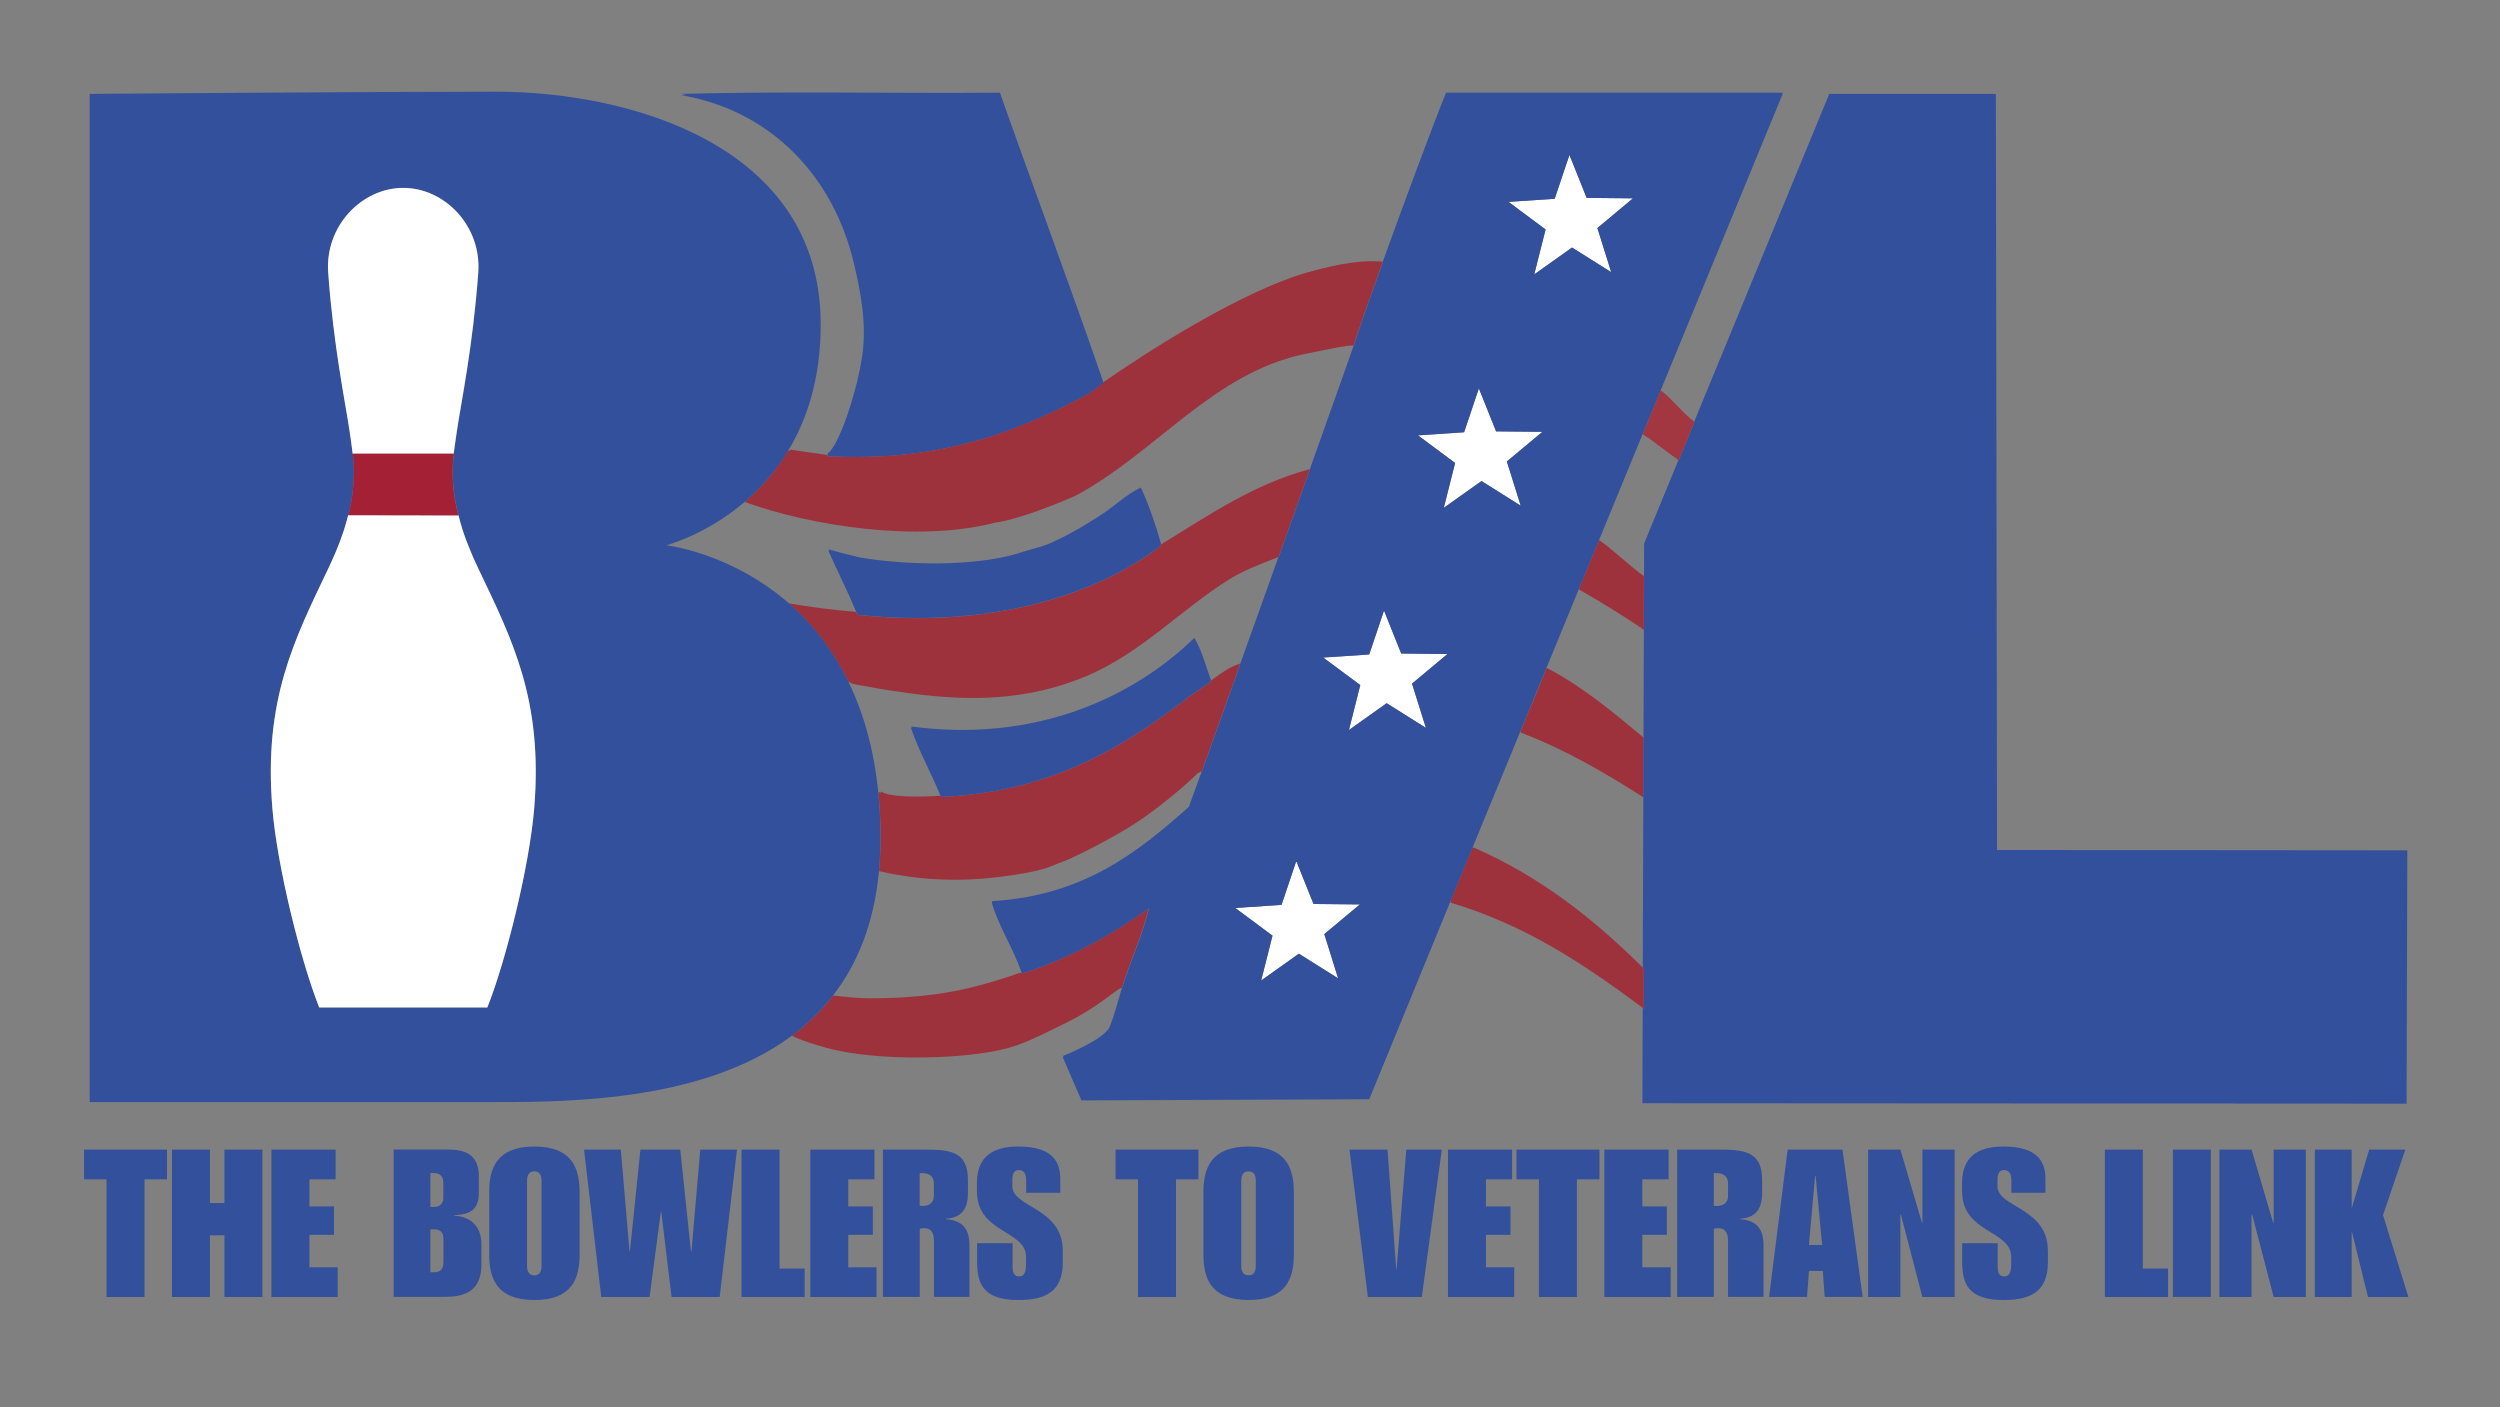
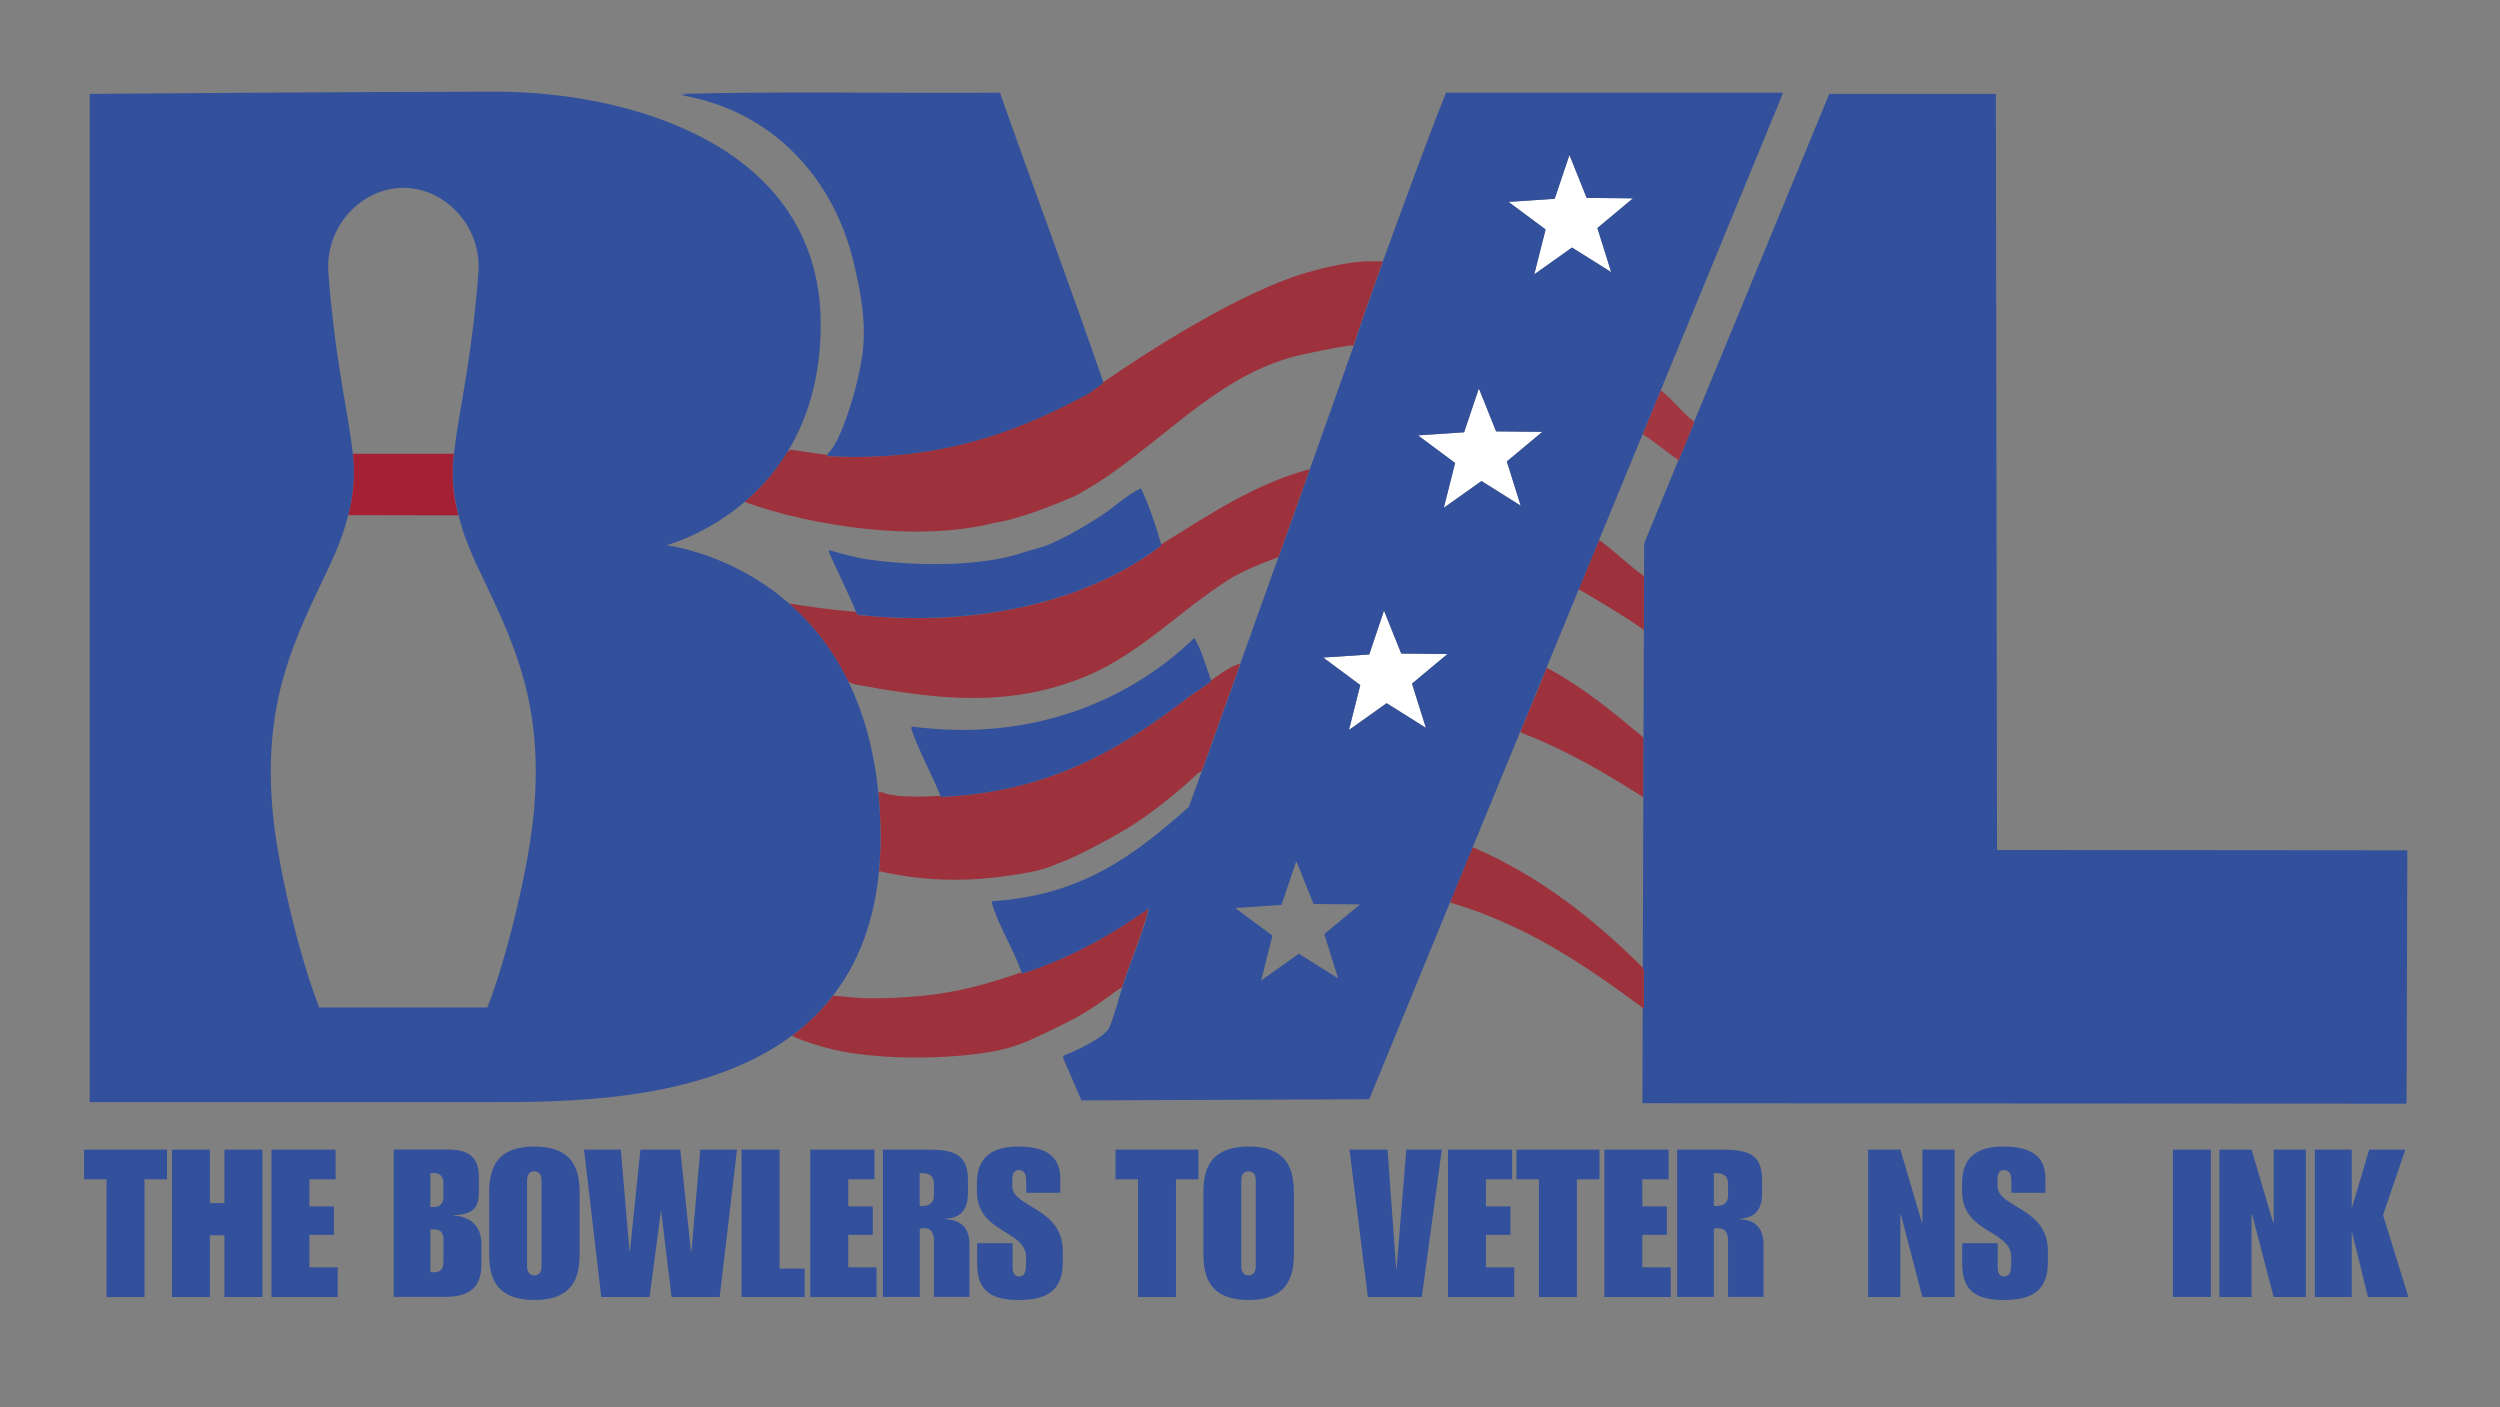
<svg xmlns="http://www.w3.org/2000/svg" version="1.1" id="Layer_1" x="0px" y="0px" viewBox="0 0 275.92 155.29" style="enable-background:new 0 0 275.92 155.29;" xml:space="preserve">
  <rect x="0" y="0" width="275.92" height="155.29" fill="#808080" stroke="none" />
  <style type="text/css">
	.st0{fill:none;}
	.st1{fill:#9D323C;}
	.st2{fill:#32509B;}
	.st3{fill:#FFFFFF;}
	.st4{fill:#A23742;}
	.st5{fill:none;stroke:#9D323C;stroke-width:0;stroke-linecap:round;stroke-linejoin:round;}
	.st6{fill:none;stroke:#32509B;stroke-width:0;stroke-linecap:round;stroke-linejoin:round;}
	.st7{fill:#A32035;}
</style>
  <g>
    <path class="st0" d="M125.49,90.74c-2.31,1.53-6.77,3.85-8.23,4.37c-1.46,0.52-1.82,1.03-6.94,1.67   c-5.07,0.64-9.52,0.24-13.31-0.63c-0.55,5.79-2.39,10.26-5.07,13.71c1.1,0.12,2.86,0.3,3.97,0.3c3.88,0.01,7.76-0.3,11.51-1.25   c1.77-0.45,3.54-0.99,5.28-1.61c-0.94-2.73-2.44-4.88-3.29-7.7c0.03,0,0.05-0.01,0.08-0.01c-0.02-0.05-0.03-0.09-0.05-0.14   c10.1-0.61,16.05-5.38,21.73-10.41c0.09-0.22,0.61-1.67,1.43-3.94c-0.19,0.11-0.4,0.23-0.43,0.23   C130.78,86.75,127.8,89.21,125.49,90.74z" />
    <path class="st0" d="M181.32,106.79L181.37,88c-4.21-2.7-8.57-5.25-13.57-7.16c0.02-0.04,0.04-0.09,0.05-0.13   c-0.01,0-0.02-0.01-0.03-0.01c0.15-0.39,0.31-0.78,0.47-1.16l-5.77,14.02c0.05,0,0.11,0,0.16,0   C170.08,96.78,175.98,101.5,181.32,106.79z" />
    <path class="st0" d="M119.77,74.67c-6.29,2.61-12.55,2.74-19.17,1.86c-1.54-0.21-3.08-0.42-4.61-0.72   c-1.02-0.2-1.98-0.27-2.38-0.62c1.62,3.31,2.82,7.33,3.32,12.23c0.09,0.03,0.19,0.05,0.29,0.08c0-0.09,0-0.15,0-0.15   s0.16,0.2,0.98,0.36c0.24,0.04,0.51,0.08,0.8,0.12c0.98,0.11,2.49,0.15,4.8,0.01c-1.03-2.56-2.35-4.83-3.26-7.5   c0.03,0,0.06,0.01,0.09,0.01c-0.02-0.05-0.04-0.1-0.06-0.16c13.65,1.83,24.46-3.17,31.24-9.77c0.82,1.29,1.28,3.13,1.85,4.68   c0.04-0.03,0.08-0.05,0.08-0.05c1.07-0.79,2.08-1.5,3.12-1.8c1.34-3.73,2.79-7.78,4.21-11.77c-2.09,0.8-3.96,1.55-5.38,2.43   C130.23,67.34,125.89,72.12,119.77,74.67z" />
    <path class="st0" d="M144.14,39.05c-10.23,2.07-16.52,10.92-25.46,15.69c-1.23,0.55-6.17,2.62-8.87,2.96   c-8.57,2.22-20.41,0.32-27.62-2.29c-4.3,3.67-8.65,4.78-8.65,4.78s7.11,0.79,13.53,6.4c2.39,0.41,4.88,0.73,7.43,0.94   c-0.96-2.31-2.07-4.46-3.07-6.74c0,0,0.04,0.01,0.11,0.03c-0.03-0.06-0.05-0.12-0.08-0.17c0,0,2.02,0.58,3.47,0.9   c5.28,0.88,12.43,0.99,17.23-0.39c2.11-0.7,3.07-0.79,4.4-1.49c1.88-0.86,3.26-1.74,4.86-2.75c1.6-1.02,2.94-2.37,4.5-3.09   c0.87,1.86,1.65,4.1,2.24,6.24c5.22-3.21,10.28-6.67,16.41-8.31c2.55-7.13,4.52-12.69,4.83-13.61c-0.04,0-0.07,0-0.11,0   C148.63,38.12,147.13,38.44,144.14,39.05z" />
    <path class="st0" d="M137.81,129.28c-0.64,0-0.8,0.5-0.8,1.07v9.34c0,0.57,0.16,1.07,0.8,1.07c0.64,0,0.8-0.5,0.8-1.07v-9.34   C138.6,129.78,138.44,129.28,137.81,129.28z" />
    <path class="st0" d="M47.91,135.68H47.5v4.74h0.41c0.64,0,1.03-0.32,1.03-1.03v-2.69C48.93,136,48.54,135.68,47.91,135.68z" />
    <path class="st0" d="M168.73,78.45c0.58-1.37,1.17-2.72,1.7-4.14L168.73,78.45z" />
    <path class="st0" d="M101.82,129.48h-0.32v3.62h0.32c0.57,0,1.25-0.21,1.25-1.14v-1.34C103.07,129.69,102.39,129.48,101.82,129.48z   " />
    <path class="st0" d="M47.95,129.48H47.5v3.74h0.45c0.59,0,0.98-0.41,0.98-1v-1.73C48.93,129.89,48.54,129.48,47.95,129.48z" />
    <path class="st0" d="M181.44,63.59l0.01-3.52l0.02-0.04l0-0.1l3.75-9.11c-0.08-0.1-0.17-0.2-0.19-0.2   c-1.2-0.79-2.48-1.94-3.75-2.69l-4.8,11.67c0.08,0.06,0.18,0.14,0.21,0.14C178.35,60.95,179.78,62.39,181.44,63.59z" />
    <path class="st0" d="M58.98,129.28c-0.64,0-0.8,0.5-0.8,1.07v9.34c0,0.57,0.16,1.07,0.8,1.07c0.64,0,0.8-0.5,0.8-1.07v-9.34   C59.77,129.78,59.61,129.28,58.98,129.28z" />
    <path class="st0" d="M181.39,81.42l0.04-11.9c-2.23-1.56-4.78-3.09-7.18-4.48l-3.58,8.71c0.04,0,0.08,0,0.11,0   C174.69,75.81,178.13,78.69,181.39,81.42z" />
    <path class="st0" d="M189.46,129.48h-0.32v3.62h0.32c0.57,0,1.25-0.21,1.25-1.14v-1.34C190.72,129.69,190.03,129.48,189.46,129.48z   " />
    <polygon class="st0" points="200.33,129.76 199.65,137.41 201.1,137.41 200.37,129.76  " />
    <path class="st1" d="M128.16,60.09c-0.02,0.01-0.04,0.03-0.06,0.04c0.01,0.03,0.02,0.05,0.02,0.08c0,0.01,0.01,0.02,0.01,0.03   c-7.7,5.87-19.7,9.11-33.5,7.62c-0.03-0.06-0.05-0.12-0.08-0.18c-0.02-0.05-0.04-0.1-0.07-0.15c-2.54-0.21-5.04-0.53-7.43-0.94   c0.07,0.06,0.14,0.12,0.2,0.18c2.27,2.02,4.44,4.65,6.17,8.06c0.06,0.12,0.12,0.24,0.18,0.37c0.4,0.35,1.35,0.42,2.38,0.62   c1.53,0.3,3.07,0.51,4.61,0.72c6.62,0.89,12.88,0.75,19.17-1.86c6.13-2.54,10.47-7.33,15.94-10.76c1.42-0.89,3.28-1.63,5.38-2.43   c0.01,0,0.02-0.01,0.03-0.01c0.02-0.05,0.04-0.1,0.06-0.15c1.17-3.26,2.31-6.47,3.36-9.41c-0.01,0-0.02,0.01-0.03,0.01   c0.02-0.05,0.04-0.1,0.05-0.15c-6.13,1.63-11.19,5.1-16.41,8.31C128.15,60.07,128.16,60.08,128.16,60.09z" />
    <path class="st1" d="M167.86,80.71c-0.02,0.04-0.04,0.09-0.05,0.13c5,1.91,9.36,4.47,13.57,7.16l0-0.16l0.02-6.27l0-0.16   c-3.26-2.73-6.7-5.6-10.61-7.66c-0.04,0-0.08,0-0.11,0l-0.23,0.56c-0.53,1.41-1.12,2.77-1.7,4.14l-0.45,1.09   c-0.16,0.39-0.32,0.77-0.47,1.16C167.83,80.7,167.84,80.7,167.86,80.71z" />
    <path class="st2" d="M186.97,46.68l-1.67,4.06l-0.04,0.11c-0.01-0.01-0.02-0.02-0.03-0.03l-3.75,9.11l0,0.1l-0.02,0.04l-0.01,3.52   l-0.01,3.8c0,0.66,0,1.32,0,1.98c0,0.05,0,0.1,0,0.15c0,0,0,0-0.01,0l-0.04,11.9l0,0.16l-0.02,6.27l0,0.16l-0.06,18.79l0,0.16   c0.01,0,0.01,0,0.02,0c0.03,0,0.07,0,0.1,0c0,1.4,0,2.81,0,4.21c0,0.05,0,0.11,0,0.16c-0.04-0.03-0.08-0.06-0.11-0.08   c-0.01,0-0.01-0.01-0.02-0.01l-0.03,10.52l84.34,0.05L265.69,94h0l0-0.15l-45.28-0.04l-0.13-83.44h-18.39l-14.91,36.18l-0.05,0.12   C186.95,46.67,186.96,46.68,186.97,46.68z" />
    <path class="st1" d="M133.67,75.09c-0.02,0.01-0.04,0.02-0.06,0.04c0.01,0.03,0.02,0.05,0.03,0.08c0,0.01,0.01,0.02,0.01,0.02   c-0.07,0.04-0.16,0.11-0.29,0.2c-0.65,0.44-1.91,1.32-1.94,1.32c-4.09,3.16-8.1,5.85-12.59,7.81c-3.76,1.64-7.86,2.77-12.62,3.23   c-0.07-0.02-0.12-0.01-0.16,0.01c-0.03,0-0.05,0-0.07,0.01c-0.74,0.07-1.41,0.11-2.05,0.14c-0.02,0-0.05,0-0.07,0   c-0.02-0.04-0.03-0.08-0.05-0.12c-2.31,0.14-3.82,0.1-4.8-0.01c-0.29-0.04-0.56-0.08-0.8-0.12c-0.82-0.16-0.98-0.36-0.98-0.36   s0,0.05,0,0.15c-0.1-0.03-0.2-0.05-0.29-0.08c0.16,1.59,0.25,3.27,0.25,5.06c0,1.1-0.05,2.16-0.13,3.18   c-0.01,0.12-0.02,0.24-0.03,0.35c0,0.05-0.01,0.1-0.01,0.15c3.79,0.87,8.24,1.27,13.31,0.63c5.13-0.65,5.48-1.15,6.94-1.67   c1.46-0.52,5.92-2.84,8.23-4.37c2.31-1.53,5.29-3.99,6.69-5.4c0.02,0,0.24-0.12,0.43-0.23c0.01-0.01,0.02-0.01,0.03-0.02   c0.02-0.06,0.04-0.11,0.06-0.17c1.04-2.88,2.5-6.96,4.14-11.54c-0.01,0-0.02,0.01-0.03,0.01c0.02-0.05,0.04-0.1,0.05-0.15   c-1.04,0.3-2.05,1.01-3.12,1.8C133.74,75.04,133.71,75.06,133.67,75.09z" />
    <polygon class="st3" points="170.57,25.32 170.59,25.33 169.37,30.13 169.34,30.28 173.5,27.32 177.83,30.04 177.77,29.86    176.3,25.17 176.34,25.13 180.22,21.89 180.08,21.89 175.11,21.84 173.21,17.1 171.58,21.94 166.67,22.27 166.48,22.28  " />
    <polygon class="st3" points="160.58,51.09 160.59,51.1 159.38,55.9 159.34,56.05 163.51,53.09 167.83,55.81 167.77,55.62    166.3,50.93 166.35,50.89 170.23,47.66 170.08,47.66 165.12,47.61 163.22,42.86 161.59,47.71 156.68,48.04 156.49,48.05  " />
    <polygon class="st3" points="150.12,75.61 150.13,75.61 148.92,80.41 148.88,80.57 153.04,77.61 157.37,80.33 157.31,80.13    155.84,75.45 155.89,75.41 159.76,72.18 159.61,72.18 154.65,72.13 152.75,67.38 151.12,72.23 146.22,72.56 146.02,72.57  " />
-     <polygon class="st3" points="140.43,103.25 140.45,103.26 139.24,108.05 139.2,108.21 143.36,105.25 147.69,107.97 147.62,107.76    146.16,103.09 146.21,103.05 150.08,99.82 149.93,99.82 144.97,99.77 143.07,95.02 141.44,99.87 136.55,100.2 136.34,100.21  " />
    <path class="st4" d="M181.34,47.81l-0.05,0.12c1.26,0.76,2.55,1.9,3.75,2.69c0.02,0,0.11,0.1,0.19,0.2   c0.01,0.01,0.02,0.02,0.03,0.03l0.04-0.11l1.67-4.06c-0.01-0.01-0.02-0.02-0.03-0.02l0.05-0.12c-1.27-0.93-2.38-2.46-3.61-3.39   c-0.01,0-0.05-0.03-0.1-0.07l-0.05,0.11L181.34,47.81z" />
    <path class="st2" d="M108.39,48.47c0.08-0.03,0.17-0.05,0.26-0.07c0.2-0.06,0.39-0.12,0.59-0.18c3.89-1.23,7.44-2.88,10.94-4.76   c0-0.01,0.58-0.43,1.57-1.12c-0.01-0.03-0.02-0.06-0.03-0.1c0.02-0.01,0.04-0.03,0.06-0.04c-3.7-10.76-7.65-21.27-11.42-31.97   c-11.7,0.09-23.74-0.17-35.23,0.13c0.24,0.04,0.46,0.1,0.7,0.14c-0.25,0-0.48-0.01-0.73-0.01c9.85,1.63,16.89,8.87,19.16,18.65   c0.72,3.11,1.42,6.53,0.9,10.16c-0.12,0.81-0.31,1.77-0.55,2.78c-0.78,3.18-2.06,6.83-3.14,7.88c-0.1,0-0.11,0.11-0.12,0.2   c-0.01,0.02-0.01,0.03-0.02,0.05c-0.01,0.05-0.01,0.1-0.02,0.14C97.93,50.71,103.44,49.94,108.39,48.47z" />
    <path class="st1" d="M82.45,55.16c-0.09,0.08-0.18,0.16-0.27,0.24c7.21,2.62,19.05,4.51,27.62,2.29c2.7-0.34,7.65-2.41,8.87-2.96   c8.94-4.77,15.23-13.62,25.46-15.69c2.99-0.6,4.49-0.93,5.14-0.9c0.04,0,0.07,0,0.11,0c0.01,0,0.01,0,0.02,0   c0.11-0.36,0.29-0.92,0.53-1.63c0.13-0.39,0.28-0.82,0.44-1.29c0.2-0.58,0.43-1.22,0.67-1.92c0.46-1.29,0.98-2.75,1.54-4.3   c-0.01,0-0.02,0-0.03,0c0.02-0.04,0.03-0.09,0.05-0.14c-1.19-0.02-1.75-0.1-3.43,0.13c-1.7,0.24-2.97,0.57-4.24,0.9   c-7.76,2-19.06,9.45-23.17,12.3c-0.02,0.01-0.04,0.03-0.06,0.04c0.01,0.03,0.02,0.06,0.03,0.1c-0.99,0.69-1.57,1.11-1.57,1.12   c-3.5,1.88-7.05,3.53-10.94,4.76c-0.2,0.06-0.39,0.12-0.59,0.18c-0.08,0.03-0.17,0.05-0.26,0.07c-4.95,1.47-10.46,2.24-17.11,1.89   c0.01-0.04,0.02-0.09,0.02-0.14c-0.16-0.01-4.03-0.59-4.07-0.59c-0.03,0.05-0.07,0.1-0.1,0.15c-0.05-0.01-0.1-0.01-0.15-0.02   c-0.38,0.64-0.79,1.24-1.21,1.8C84.73,52.96,83.6,54.15,82.45,55.16z" />
    <path class="st5" d="M108.39,48.47c0.08-0.03,0.17-0.05,0.26-0.07" />
-     <path class="st2" d="M94.63,67.85c13.8,1.49,25.8-1.75,33.5-7.62c0-0.01-0.01-0.02-0.01-0.03c-0.01-0.03-0.02-0.05-0.02-0.08   c0.02-0.01,0.04-0.03,0.06-0.04c0-0.01-0.01-0.02-0.01-0.03c-0.6-2.14-1.37-4.38-2.24-6.24c-1.56,0.71-2.9,2.07-4.5,3.09   c-1.6,1.01-2.98,1.89-4.86,2.75c-1.33,0.7-2.29,0.79-4.4,1.49c-4.8,1.37-11.95,1.27-17.23,0.39c-1.45-0.32-3.47-0.9-3.47-0.9   c0.03,0.06,0.05,0.12,0.08,0.17c-0.07-0.02-0.11-0.03-0.11-0.03c1,2.27,2.11,4.43,3.07,6.74c0.02,0.05,0.04,0.1,0.07,0.15   C94.58,67.73,94.6,67.79,94.63,67.85z" />
+     <path class="st2" d="M94.63,67.85c13.8,1.49,25.8-1.75,33.5-7.62c0-0.01-0.01-0.02-0.01-0.03c0.02-0.01,0.04-0.03,0.06-0.04c0-0.01-0.01-0.02-0.01-0.03c-0.6-2.14-1.37-4.38-2.24-6.24c-1.56,0.71-2.9,2.07-4.5,3.09   c-1.6,1.01-2.98,1.89-4.86,2.75c-1.33,0.7-2.29,0.79-4.4,1.49c-4.8,1.37-11.95,1.27-17.23,0.39c-1.45-0.32-3.47-0.9-3.47-0.9   c0.03,0.06,0.05,0.12,0.08,0.17c-0.07-0.02-0.11-0.03-0.11-0.03c1,2.27,2.11,4.43,3.07,6.74c0.02,0.05,0.04,0.1,0.07,0.15   C94.58,67.73,94.6,67.79,94.63,67.85z" />
    <path class="st1" d="M181.43,69.52c0-0.05,0-0.1,0-0.15c0-0.66,0-1.32,0-1.98l0.01-3.8c-1.67-1.2-3.1-2.64-4.75-3.85   c-0.03,0-0.13-0.08-0.21-0.14l-0.05,0.12l-2.14,5.2l-0.05,0.12C176.65,66.43,179.2,67.96,181.43,69.52   C181.43,69.52,181.43,69.52,181.43,69.52z" />
    <path class="st2" d="M103.92,87.95c0.64-0.03,1.32-0.08,2.05-0.14c0.03,0,0.05,0,0.07-0.01c0.03-0.02,0.08-0.03,0.16-0.01   c4.76-0.45,8.85-1.59,12.62-3.23c4.49-1.96,8.5-4.64,12.59-7.81c0.03,0,1.29-0.88,1.94-1.32c0.13-0.09,0.23-0.15,0.29-0.2   c0-0.01-0.01-0.02-0.01-0.02c-0.01-0.03-0.02-0.05-0.03-0.08c0.02-0.02,0.04-0.03,0.06-0.04c-0.57-1.54-1.03-3.39-1.85-4.68   c-6.79,6.6-17.59,11.6-31.24,9.77c0.02,0.05,0.04,0.1,0.06,0.16c-0.03,0-0.06-0.01-0.09-0.01c0.91,2.68,2.23,4.95,3.26,7.5   c0.02,0.04,0.03,0.08,0.05,0.12C103.87,87.95,103.9,87.95,103.92,87.95z" />
    <path class="st1" d="M181.43,111.32c0-0.05,0-0.11,0-0.16c0-1.4,0-2.81,0-4.21c-0.03,0-0.07,0-0.1,0c-0.01,0-0.01,0-0.02,0l0-0.16   c-5.33-5.29-11.24-10.01-18.64-13.24c-0.05,0-0.11,0-0.16,0l-0.06,0.15l-0.28,0.68l-1.14,2.77l-0.61,1.48l-0.23,0.56   c-0.03,0.09-0.06,0.18-0.09,0.28c0.01,0,0.02,0.01,0.03,0.01c-0.02,0.05-0.03,0.09-0.05,0.14c8.43,2.51,14.94,6.94,21.22,11.61   c0.01,0,0.01,0.01,0.02,0.01C181.36,111.26,181.4,111.29,181.43,111.32z" />
    <path class="st1" d="M126.78,100.26c-0.01,0-0.01,0.01-0.02,0.01c0,0,0,0,0,0c-4.15,2.91-8.64,5.49-14,7.19   c0-0.01-0.01-0.01-0.01-0.02c-0.01-0.04-0.03-0.08-0.05-0.12c-1.74,0.62-3.51,1.16-5.28,1.61c-3.75,0.95-7.63,1.26-11.51,1.25   c-1.11,0-2.87-0.18-3.97-0.3c-0.04,0.05-0.07,0.1-0.11,0.14c-1.26,1.61-2.71,2.99-4.29,4.19c-0.05,0.03-0.09,0.07-0.14,0.1   c0.42,0.22,1.3,0.63,3.67,1.3c4.44,1.25,11.26,1.33,16.07,0.79c4.82-0.55,6-1.32,10.16-3.33c4.11-1.99,5.92-3.95,6.5-4.04   c0.01,0,0.01,0,0.02,0C124.72,106.06,126.06,103.26,126.78,100.26z" />
    <path class="st2" d="M91.83,110.01c0.04-0.05,0.07-0.09,0.11-0.14c2.68-3.46,4.52-7.93,5.07-13.71c0-0.05,0.01-0.1,0.01-0.15   c0.01-0.12,0.02-0.24,0.03-0.35c0.08-1.02,0.13-2.08,0.13-3.18c0-1.78-0.09-3.46-0.25-5.06c-0.49-4.9-1.7-8.92-3.32-12.23   c-0.06-0.12-0.12-0.25-0.18-0.37c-1.73-3.42-3.9-6.04-6.17-8.06c-0.07-0.06-0.14-0.12-0.2-0.18c-6.42-5.6-13.53-6.4-13.53-6.4   s4.35-1.11,8.65-4.78c0.09-0.08,0.18-0.16,0.27-0.24c1.15-1.01,2.28-2.2,3.32-3.6c0.42-0.56,0.82-1.17,1.21-1.8   c2.1-3.47,3.6-8.02,3.6-13.95c0-20.05-21.61-25.69-35.77-25.69S9.9,10.36,9.9,10.36v111.28c0,0,29.66,0,43.23,0   c8.64,0,24.16,0.19,34.28-7.34c0.05-0.03,0.09-0.07,0.14-0.1C89.12,113.01,90.57,111.62,91.83,110.01z M58.96,89.19   c-0.52,6.39-3.11,16.81-5.17,22H35.23c-2.06-5.19-4.65-15.61-5.17-22c-0.98-11.96,2.41-18.56,6.19-26.48   c0.2-0.43,0.39-0.84,0.57-1.25c0.07-0.16,0.13-0.31,0.2-0.46c0.12-0.29,0.24-0.57,0.34-0.84c0.04-0.11,0.09-0.22,0.13-0.33   c0.13-0.34,0.25-0.67,0.36-1c0.05-0.13,0.09-0.26,0.13-0.39c0.18-0.56,0.32-1.08,0.45-1.59c0.02-0.1,0.06-0.21,0.09-0.3   c0.04-0.15,0.07-0.3,0.1-0.44c0.04-0.2,0.08-0.39,0.12-0.59c0.03-0.14,0.05-0.28,0.07-0.41c0.03-0.19,0.06-0.38,0.08-0.56   c0.02-0.13,0.04-0.25,0.05-0.37c0.02-0.19,0.04-0.37,0.05-0.55c0.01-0.11,0.02-0.22,0.03-0.33c0.01-0.2,0.02-0.4,0.03-0.59   c0-0.08,0.01-0.16,0.01-0.24c0.01-0.27,0-0.52,0-0.78c0-0.08-0.01-0.15-0.01-0.22c-0.01-0.17-0.01-0.35-0.02-0.52   c-0.01-0.11-0.02-0.22-0.03-0.33c-0.02-0.19-0.04-0.36-0.06-0.55c-0.1-0.9-0.23-1.74-0.34-2.5c-0.47-3.19-1.77-9.34-2.36-17.5   c-0.37-5.14,3.71-9.34,8.28-9.34c4.57,0,8.65,4.2,8.28,9.34c-0.59,8.16-1.89,14.31-2.36,17.5c-0.11,0.77-0.24,1.6-0.34,2.51   c-0.02,0.19-0.05,0.35-0.06,0.55c-0.01,0.11-0.02,0.22-0.03,0.33c-0.01,0.16-0.02,0.33-0.02,0.49c0,0.08-0.01,0.16-0.01,0.25   c-0.01,0.25-0.01,0.5,0,0.77c0,0.1,0.01,0.21,0.01,0.31c0.01,0.17,0.01,0.34,0.02,0.51c0.01,0.13,0.02,0.26,0.03,0.39   c0.01,0.16,0.03,0.32,0.05,0.49c0.02,0.14,0.04,0.29,0.06,0.43c0.02,0.16,0.05,0.33,0.07,0.5c0.03,0.15,0.06,0.31,0.09,0.47   c0.03,0.17,0.07,0.35,0.11,0.52c0.03,0.16,0.07,0.33,0.11,0.49c0.02,0.09,0.06,0.2,0.08,0.29c0.13,0.5,0.27,1.02,0.44,1.57   c0.04,0.13,0.09,0.27,0.13,0.4c0.1,0.31,0.21,0.62,0.34,0.94c0.05,0.14,0.11,0.28,0.17,0.42c0.1,0.26,0.21,0.52,0.32,0.79   c0.07,0.16,0.13,0.32,0.2,0.48c0.18,0.41,0.36,0.82,0.57,1.24C56.55,70.63,59.94,77.24,58.96,89.19z" />
    <path class="st2" d="M160.2,99.19l0.23-0.56l0.61-1.48l1.14-2.77l0.28-0.68l0.06-0.15l5.77-14.02l0.45-1.09l1.7-4.14l0.23-0.56   l3.58-8.71l0.05-0.12l2.14-5.2l0.05-0.12l4.8-11.67l0.05-0.12l1.9-4.62l0.05-0.11l13.46-32.71c0,0-0.03,0-0.04,0l0.05-0.13   c0,0-24.77,0-37.16,0c-1.5,3.69-4.58,11.99-6.98,18.64c-0.02,0.05-0.03,0.09-0.05,0.14c0.01,0,0.02,0,0.03,0   c-0.56,1.55-1.08,3.01-1.54,4.3c-0.24,0.69-0.47,1.33-0.67,1.92c-0.16,0.47-0.31,0.91-0.44,1.29c-0.24,0.71-0.42,1.27-0.53,1.63   c-0.01,0-0.01,0-0.02,0c-0.31,0.92-2.29,6.47-4.83,13.61c-0.02,0.05-0.04,0.1-0.05,0.15c0.01,0,0.02-0.01,0.03-0.01   c-1.05,2.94-2.2,6.15-3.36,9.41c-0.02,0.05-0.04,0.1-0.06,0.15c-0.01,0-0.02,0.01-0.03,0.01c-1.43,3.99-2.88,8.04-4.21,11.77   c-0.02,0.05-0.04,0.1-0.05,0.15c0.01,0,0.02-0.01,0.03-0.01c-1.64,4.58-3.11,8.67-4.14,11.54c-0.02,0.06-0.04,0.11-0.06,0.17   c-0.01,0.01-0.02,0.01-0.03,0.02c-0.82,2.27-1.34,3.72-1.43,3.94c-5.68,5.04-11.62,9.8-21.73,10.41c0.01,0.05,0.03,0.09,0.05,0.14   c-0.03,0-0.05,0.01-0.08,0.01c0.85,2.82,2.35,4.97,3.29,7.7c0.01,0.04,0.03,0.08,0.05,0.12c0,0.01,0.01,0.01,0.01,0.02   c5.36-1.7,9.85-4.28,14-7.19c0,0,0,0,0,0c0.01,0,0.01-0.01,0.02-0.01c-0.72,3-2.06,5.8-2.96,8.74c-0.01,0-0.01,0-0.02,0   c-0.37,1.27-0.86,3.09-1.37,4.34c-0.57,1.4-5.14,3.21-5.14,3.21l0.05,0.12c-0.05,0.02-0.08,0.03-0.08,0.03l2.06,4.76l31.76-0.13   L160.2,99.19z M146.22,72.56l4.9-0.33l1.63-4.84l1.9,4.74l4.96,0.05l0.15,0l-3.87,3.23l-0.05,0.04l1.47,4.68l0.06,0.2l-4.33-2.72   l-4.16,2.96l0.04-0.16l1.21-4.8l-0.01-0.01l-4.09-3.04L146.22,72.56z M156.68,48.04l4.91-0.33l1.63-4.84l1.9,4.74l4.96,0.05l0.15,0   l-3.87,3.23l-0.05,0.04l1.47,4.69l0.06,0.19l-4.33-2.72l-4.16,2.96l0.04-0.15l1.21-4.8l-0.01-0.01l-4.09-3.04L156.68,48.04z    M166.67,22.27l4.92-0.33l1.63-4.84l1.9,4.74l4.97,0.05l0.14,0l-3.88,3.24l-0.05,0.04l1.47,4.69l0.06,0.18l-4.33-2.72l-4.17,2.96   l0.04-0.15l1.21-4.81l-0.01-0.01l-4.09-3.04L166.67,22.27z M136.55,100.2l4.89-0.33l1.63-4.84l1.9,4.74l4.96,0.05l0.16,0   l-3.87,3.23l-0.06,0.05l1.46,4.67l0.06,0.21l-4.33-2.72l-4.16,2.96l0.04-0.16l1.21-4.79l-0.01-0.01l-4.09-3.04L136.55,100.2z    M160.45,98.48l0.61-1.48L160.45,98.48z" />
    <line class="st6" x1="168.73" y1="78.45" x2="168.29" y2="79.53" />
    <line class="st6" x1="160.45" y1="98.48" x2="161.06" y2="97" />
    <line class="st6" x1="160.43" y1="98.63" x2="161.04" y2="97.15" />
    <polygon class="st2" points="9.28,130.16 11.76,130.16 11.76,143.15 15.95,143.15 15.95,130.16 18.43,130.16 18.43,126.88    9.28,126.88  " />
    <polygon class="st2" points="24.77,132.78 23.17,132.78 23.17,126.88 18.98,126.88 18.98,143.15 23.17,143.15 23.17,136.34    24.77,136.34 24.77,143.15 28.96,143.15 28.96,126.88 24.77,126.88  " />
    <polygon class="st2" points="34.15,136.29 36.86,136.29 36.86,133.15 34.15,133.15 34.15,130.16 37.04,130.16 37.04,126.88    29.96,126.88 29.96,143.15 37.27,143.15 37.27,139.87 34.15,139.87  " />
    <path class="st2" d="M50.07,134.17l0.05-0.05c1.71-0.07,2.73-0.57,2.73-2.44v-1.8c0-2.32-1.28-3.01-3.48-3.01h-5.92v16.26h5.67   c2.64,0,4.01-0.98,4.01-3.58v-2.28C53.12,135.34,51.92,134.24,50.07,134.17z M48.93,139.39c0,0.71-0.39,1.03-1.03,1.03H47.5v-4.74   h0.41c0.64,0,1.03,0.32,1.03,1.02V139.39z M48.93,132.21c0,0.59-0.39,1-0.98,1H47.5v-3.74h0.45c0.59,0,0.98,0.41,0.98,1V132.21z" />
    <path class="st2" d="M58.98,126.54c-4.21,0-4.99,2.46-4.99,5.03v6.88c0,2.57,0.77,5.03,4.99,5.03s4.99-2.46,4.99-5.03v-6.88   C63.96,129,63.19,126.54,58.98,126.54z M59.77,139.69c0,0.57-0.16,1.07-0.8,1.07c-0.64,0-0.8-0.5-0.8-1.07v-9.34   c0-0.57,0.16-1.07,0.8-1.07c0.64,0,0.8,0.5,0.8,1.07V139.69z" />
    <polygon class="st2" points="76.31,138.14 76.26,138.14 75.08,126.88 70.68,126.88 69.52,138.14 69.48,138.14 68.52,126.88    64.46,126.88 66.36,143.15 71.69,143.15 72.94,133.72 72.98,133.72 74.12,143.15 79.43,143.15 81.34,126.88 77.29,126.88  " />
    <polygon class="st2" points="86.04,126.88 81.84,126.88 81.84,143.15 88.81,143.15 88.81,140.01 86.04,140.01  " />
    <polygon class="st2" points="93.62,136.29 96.33,136.29 96.33,133.15 93.62,133.15 93.62,130.16 96.51,130.16 96.51,126.88    89.43,126.88 89.43,143.15 96.74,143.15 96.74,139.87 93.62,139.87  " />
    <path class="st2" d="M104.37,134.56v-0.05c1.78-0.11,2.46-1.09,2.46-2.87v-1.46c0-3.14-2.07-3.3-4.76-3.3h-4.62v16.26h4.06v-7.52   c0.16-0.05,0.27-0.07,0.48-0.07c0.87,0,1.09,0.64,1.09,1.41v6.17h3.92v-5.69C106.99,135.63,106.24,134.68,104.37,134.56z    M103.07,131.96c0,0.93-0.68,1.14-1.25,1.14h-0.32v-3.62h0.32c0.57,0,1.25,0.21,1.25,1.14V131.96z" />
    <path class="st2" d="M111.73,130.92v-0.71c0-0.82,0.3-1.07,0.71-1.07c0.36,0,0.82,0.14,0.82,1.16v1.35h3.76v-1.53   c0-1.75-0.71-3.58-4.62-3.58c-2.78,0-4.58,1.07-4.58,4.03v0.91c0,4.65,5.42,4.26,5.42,7.24v0.68c0,0.64-0.02,1.48-0.77,1.48   c-0.59,0-0.71-0.52-0.71-1.05v-2.62h-3.92v2.03c0,2.32,0.57,4.24,4.56,4.24c2.92,0,4.9-0.87,4.9-4.17v-1.27   C117.28,133.26,111.73,133.29,111.73,130.92z" />
    <polygon class="st2" points="123.12,130.16 125.6,130.16 125.6,143.15 129.79,143.15 129.79,130.16 132.27,130.16 132.27,126.88    123.12,126.88  " />
    <path class="st2" d="M137.81,126.54c-4.21,0-4.99,2.46-4.99,5.03v6.88c0,2.57,0.77,5.03,4.99,5.03c4.21,0,4.99-2.46,4.99-5.03   v-6.88C142.79,129,142.02,126.54,137.81,126.54z M138.6,139.69c0,0.57-0.16,1.07-0.8,1.07c-0.64,0-0.8-0.5-0.8-1.07v-9.34   c0-0.57,0.16-1.07,0.8-1.07c0.64,0,0.8,0.5,0.8,1.07V139.69z" />
    <polygon class="st2" points="154.14,140.01 154.09,140.01 153.14,126.88 148.94,126.88 150.97,143.15 156.92,143.15 159.13,126.88    155.21,126.88  " />
    <polygon class="st2" points="164,136.29 166.71,136.29 166.71,133.15 164,133.15 164,130.16 166.89,130.16 166.89,126.88    159.81,126.88 159.81,143.15 167.12,143.15 167.12,139.87 164,139.87  " />
    <polygon class="st2" points="167.37,130.16 169.85,130.16 169.85,143.15 174.04,143.15 174.04,130.16 176.53,130.16 176.53,126.88    167.37,126.88  " />
    <polygon class="st2" points="181.26,136.29 183.97,136.29 183.97,133.15 181.26,133.15 181.26,130.16 184.16,130.16 184.16,126.88    177.07,126.88 177.07,143.15 184.39,143.15 184.39,139.87 181.26,139.87  " />
    <path class="st2" d="M192.02,134.56v-0.05c1.78-0.11,2.46-1.09,2.46-2.87v-1.46c0-3.14-2.07-3.3-4.76-3.3h-4.62v16.26h4.05v-7.52   c0.16-0.05,0.27-0.07,0.48-0.07c0.87,0,1.09,0.64,1.09,1.41v6.17h3.92v-5.69C194.63,135.63,193.88,134.68,192.02,134.56z    M190.72,131.96c0,0.93-0.68,1.14-1.25,1.14h-0.32v-3.62h0.32c0.57,0,1.25,0.21,1.25,1.14V131.96z" />
-     <path class="st2" d="M197.3,126.88l-2.05,16.26h4.19l0.21-2.87h1.53l0.21,2.87h4.19l-2.23-16.26H197.3z M199.65,137.41l0.68-7.65   h0.05l0.73,7.65H199.65z" />
    <polygon class="st2" points="212.17,134.97 212.13,134.97 209.74,126.88 206.18,126.88 206.18,143.15 209.74,143.15 209.74,134.06    209.8,134.06 212.17,143.15 215.73,143.15 215.73,126.88 212.17,126.88  " />
    <path class="st2" d="M220.46,130.92v-0.71c0-0.82,0.3-1.07,0.71-1.07c0.36,0,0.82,0.14,0.82,1.16v1.35h3.76v-1.53   c0-1.75-0.71-3.58-4.62-3.58c-2.78,0-4.58,1.07-4.58,4.03v0.91c0,4.65,5.42,4.26,5.42,7.24v0.68c0,0.64-0.02,1.48-0.78,1.48   c-0.59,0-0.71-0.52-0.71-1.05v-2.62h-3.92v2.03c0,2.32,0.57,4.24,4.56,4.24c2.92,0,4.9-0.87,4.9-4.17v-1.27   C226.02,133.26,220.46,133.29,220.46,130.92z" />
-     <polygon class="st2" points="236.5,126.88 232.31,126.88 232.31,143.15 239.28,143.15 239.28,140.01 236.5,140.01  " />
    <rect x="239.82" y="126.88" class="st2" width="4.19" height="16.26" />
    <polygon class="st2" points="250.94,134.97 250.89,134.97 248.5,126.88 244.95,126.88 244.95,143.15 248.5,143.15 248.5,134.06    248.57,134.06 250.94,143.15 254.49,143.15 254.49,126.88 250.94,126.88  " />
    <polygon class="st2" points="263.01,134.11 265.47,126.88 261.48,126.88 259.59,133.26 259.55,133.26 259.55,126.88 255.49,126.88    255.49,143.15 259.55,143.15 259.55,136 259.59,136 261.35,143.15 265.81,143.15  " />
-     <path class="st3" d="M50.42,47.58c0.47-3.19,1.77-9.34,2.36-17.5c0.37-5.14-3.7-9.34-8.28-9.34c-4.57,0-8.65,4.2-8.28,9.34   c0.59,8.16,1.89,14.31,2.36,17.5c0.11,0.76,0.24,1.6,0.34,2.5l11.14,0C50.18,49.18,50.31,48.34,50.42,47.58z" />
-     <path class="st3" d="M52.2,61.47c-0.07-0.16-0.14-0.32-0.2-0.48c-0.11-0.27-0.22-0.53-0.32-0.79c-0.06-0.14-0.11-0.29-0.17-0.42   c-0.12-0.32-0.23-0.63-0.34-0.94c-0.05-0.14-0.09-0.27-0.13-0.4c-0.18-0.55-0.32-1.06-0.44-1.57l-12.17-0.02   c-0.13,0.51-0.27,1.03-0.45,1.59c-0.04,0.13-0.09,0.26-0.13,0.39c-0.11,0.33-0.23,0.66-0.36,1c-0.04,0.11-0.09,0.22-0.13,0.33   c-0.11,0.28-0.22,0.56-0.34,0.84c-0.06,0.15-0.13,0.3-0.2,0.46c-0.18,0.41-0.36,0.82-0.57,1.25c-3.78,7.92-7.17,14.53-6.19,26.48   c0.52,6.39,3.11,16.81,5.17,22h18.56c2.06-5.19,4.65-15.61,5.17-22c0.98-11.96-2.41-18.56-6.19-26.48   C52.56,62.28,52.38,61.87,52.2,61.47z" />
    <path class="st7" d="M50.51,56.58c-0.04-0.17-0.08-0.33-0.11-0.49c-0.04-0.18-0.07-0.35-0.11-0.52c-0.03-0.16-0.06-0.32-0.09-0.47   c-0.03-0.17-0.05-0.33-0.07-0.5c-0.02-0.15-0.04-0.29-0.06-0.43c-0.02-0.17-0.03-0.33-0.05-0.49c-0.01-0.13-0.03-0.26-0.03-0.39   c-0.01-0.18-0.02-0.35-0.02-0.51c0-0.1-0.01-0.21-0.01-0.31c-0.01-0.26,0-0.52,0-0.77c0-0.08,0.01-0.17,0.01-0.25   c0.01-0.17,0.01-0.33,0.02-0.49c0.01-0.11,0.02-0.22,0.03-0.33c0.02-0.19,0.04-0.36,0.06-0.55l-11.14,0   c0.02,0.19,0.05,0.35,0.06,0.55c0.01,0.11,0.02,0.22,0.03,0.33c0.01,0.17,0.02,0.34,0.02,0.52c0,0.07,0.01,0.15,0.01,0.22   c0.01,0.25,0.01,0.51,0,0.78c0,0.08-0.01,0.16-0.01,0.24c-0.01,0.19-0.01,0.39-0.03,0.59c-0.01,0.11-0.02,0.22-0.03,0.33   c-0.02,0.18-0.03,0.36-0.05,0.55c-0.01,0.12-0.03,0.25-0.05,0.37c-0.03,0.18-0.05,0.37-0.08,0.56c-0.02,0.13-0.05,0.27-0.07,0.41   c-0.04,0.19-0.08,0.39-0.12,0.59c-0.03,0.14-0.07,0.29-0.1,0.44c-0.02,0.1-0.06,0.2-0.09,0.3l12.17,0.02   C50.57,56.78,50.53,56.67,50.51,56.58z" />
  </g>
</svg>